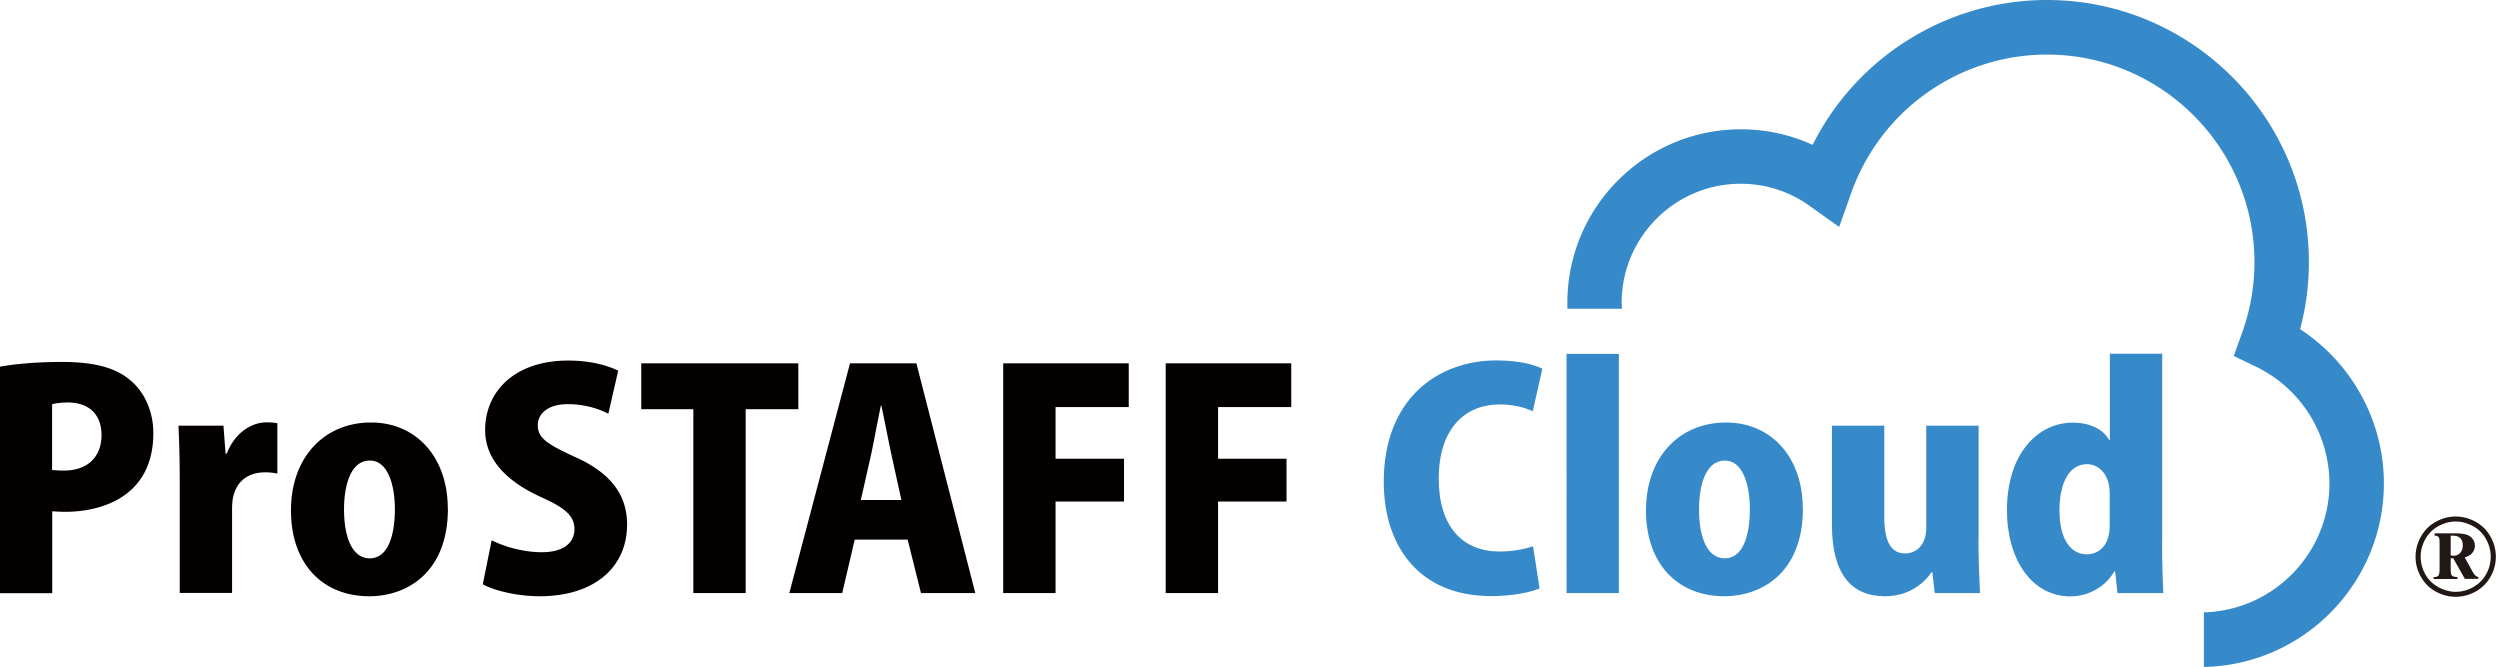
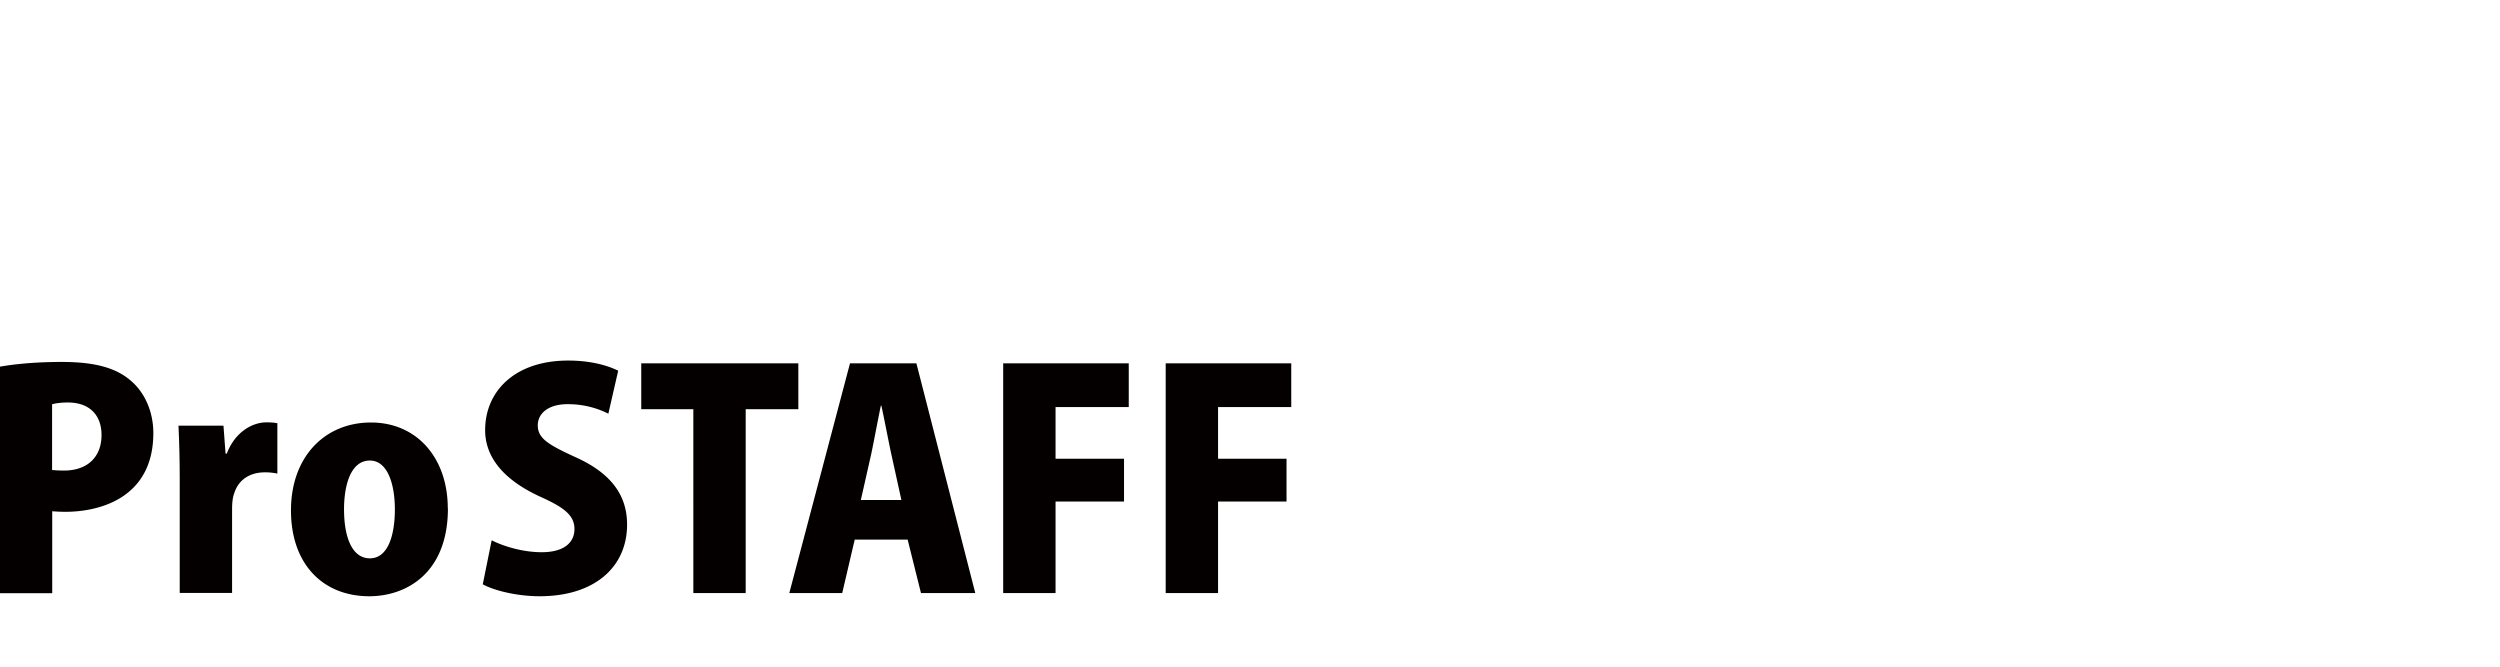
<svg xmlns="http://www.w3.org/2000/svg" width="180" height="48" viewBox="0 0 180 48">
-   <path fill="#378aca" d="M165.61 23.69c.42-1.57.63-3.19.63-4.83 0-10.4-8.46-18.86-18.86-18.86-7.19 0-13.71 4.11-16.87 10.43-1.62-.74-3.37-1.12-5.17-1.12-6.89 0-12.49 5.6-12.49 12.49v.43h3.93c0-.14-.02-.29-.02-.43 0-4.73 3.85-8.57 8.57-8.57 1.79 0 3.51.55 4.97 1.6l2.12 1.51.87-2.45c2.11-5.96 7.77-9.96 14.09-9.96 8.24 0 14.94 6.7 14.94 14.94 0 1.75-.3 3.46-.89 5.09l-.6 1.67 1.6.77a9.372 9.372 0 0 1 5.29 8.4c0 5.04-4.03 9.15-9.04 9.29v3.93c7.17-.14 12.96-6.02 12.96-13.22 0-4.48-2.31-8.67-6.02-11.09" />
  <path fill="#040000" d="M0 26.4c1.07-.19 2.57-.34 4.46-.34 2.19 0 3.79.36 4.91 1.31 1.05.86 1.67 2.27 1.67 3.81 0 4.6-3.75 5.67-6.34 5.67-.36 0-.69-.02-.94-.04v5.9H0v-16.3Zm3.75 7.44c.24.02.47.04.86.04 1.76 0 2.7-1.05 2.7-2.55s-.92-2.35-2.42-2.35c-.51 0-.92.06-1.14.13v4.73ZM19.97 34.1a3.97 3.97 0 0 0-.92-.09c-.96 0-1.86.45-2.19 1.52-.11.28-.15.71-.15 1.13v6.03h-3.77v-8.15c0-1.58-.04-2.8-.09-3.89h3.24l.15 2.01h.09c.6-1.58 1.86-2.25 2.85-2.25.36 0 .56.02.79.06v3.62ZM32.25 36.6c0 4.69-3.02 6.33-5.66 6.33-3.34 0-5.64-2.31-5.64-6.18s2.44-6.33 5.76-6.33 5.53 2.57 5.53 6.18m-5.61-3.44c-1.41 0-1.86 1.84-1.86 3.51 0 2.01.58 3.53 1.86 3.53s1.8-1.6 1.8-3.53c0-1.78-.51-3.51-1.8-3.51M43.79 29.78c-.6-.3-1.59-.68-2.91-.68-1.46 0-2.16.71-2.16 1.52 0 .92.69 1.37 2.7 2.29 2.64 1.18 3.73 2.8 3.73 4.86 0 3.02-2.29 5.16-6.3 5.16-1.67 0-3.32-.43-4.09-.86l.64-3.17c.88.45 2.27.86 3.6.86 1.59 0 2.36-.68 2.36-1.67s-.75-1.56-2.47-2.33c-2.61-1.2-3.96-2.82-3.96-4.79 0-2.8 2.14-5.01 5.98-5.01 1.59 0 2.81.34 3.6.73l-.71 3.1ZM57.48 29.46h-3.79V42.7h-3.77V29.46h-3.75v-3.3h11.31v3.3zM70.21 42.7h-3.9l-.96-3.85h-3.81l-.9 3.85h-3.81l4.37-16.54h4.78l4.24 16.54ZM64.9 36l-.73-3.32c-.21-.98-.49-2.46-.71-3.47h-.04c-.21 1.01-.49 2.52-.69 3.47L61.98 36h2.91ZM72.23 42.7V26.16h9.04v3.15H76v3.72h4.93v3.08H76v6.59h-3.77zM83.93 42.7V26.16h9.04v3.15H87.7v3.72h4.93v3.08H87.7v6.59h-3.77z" />
-   <path fill="#378aca" d="M110.86 42.36c-.58.26-1.86.56-3.49.56-5.25 0-7.74-3.66-7.74-8.24 0-5.93 3.86-8.73 8.12-8.73 1.67 0 2.83.34 3.3.6l-.69 3.06c-.56-.26-1.35-.49-2.4-.49-2.38 0-4.37 1.63-4.37 5.35 0 3.44 1.71 5.24 4.39 5.24.86 0 1.82-.17 2.4-.38l.47 3.04ZM112.79 25.48h3.77V42.7h-3.77zM129.81 36.6c0 4.69-3.02 6.33-5.66 6.33-3.34 0-5.64-2.31-5.64-6.18s2.44-6.33 5.76-6.33 5.53 2.57 5.53 6.18m-5.61-3.44c-1.41 0-1.86 1.84-1.86 3.51 0 2.01.58 3.53 1.86 3.53s1.8-1.6 1.8-3.53c0-1.78-.51-3.51-1.8-3.51M142.45 38.83c0 1.48.06 2.8.11 3.87h-3.26l-.17-1.5h-.06c-.51.77-1.61 1.73-3.36 1.73-2.44 0-3.81-1.65-3.81-5.11v-7.17h3.77v6.63c0 1.63.45 2.57 1.5 2.57.77 0 1.52-.6 1.52-1.82v-7.38h3.77v8.17ZM155.67 39.02c0 1.33.04 2.72.09 3.68h-3.3l-.17-1.56h-.06c-.64 1.13-1.89 1.8-3.17 1.8-2.76 0-4.56-2.65-4.56-6.2 0-4.09 2.23-6.31 4.74-6.31 1.29 0 2.21.51 2.61 1.24h.06v-6.2h3.77v13.56Zm-3.77-3.44c0-1.67-.99-2.16-1.63-2.16-1.37 0-1.99 1.5-1.99 3.32 0 2.08.81 3.17 1.97 3.17.71 0 1.65-.45 1.65-2.1v-2.22Z" />
-   <path fill="#211714" d="M176.81 37.19c.49 0 .96.12 1.42.37.46.25.82.6 1.08 1.07a2.895 2.895 0 0 1 .01 2.89c-.26.46-.61.81-1.07 1.07-.46.25-.94.38-1.44.38s-.98-.13-1.44-.38c-.46-.25-.81-.61-1.07-1.07-.26-.46-.38-.94-.38-1.44s.13-.98.39-1.45c.26-.46.62-.82 1.08-1.07.46-.25.93-.37 1.42-.37Zm0 .36c-.42 0-.84.11-1.24.33-.4.22-.72.53-.94.93a2.548 2.548 0 0 0-.01 2.53c.22.4.54.71.94.93.4.22.82.34 1.25.34s.86-.11 1.26-.34c.4-.22.71-.53.93-.93a2.548 2.548 0 0 0-.01-2.53c-.22-.4-.54-.72-.94-.93-.4-.22-.82-.33-1.24-.33Zm-1.53.85h1.47c.49 0 .84.06 1.03.18.27.17.41.41.41.71 0 .19-.06.36-.18.51-.12.15-.3.26-.55.33l.56 1.02c.08.14.16.25.25.32.04.03.1.06.17.07v.14h-.97l-.84-1.49h-.18V41c0 .23.03.37.09.44s.19.1.4.11v.14h-1.72v-.14c.17 0 .28-.03.33-.09.07-.08.1-.23.1-.46v-1.91c0-.22-.02-.36-.07-.42s-.15-.1-.29-.11v-.15Zm1.17 1.59c.09.02.17.02.23.02.18 0 .33-.07.45-.2s.19-.31.19-.54-.06-.4-.18-.52-.3-.18-.54-.18h-.15v1.41Z" />
</svg>